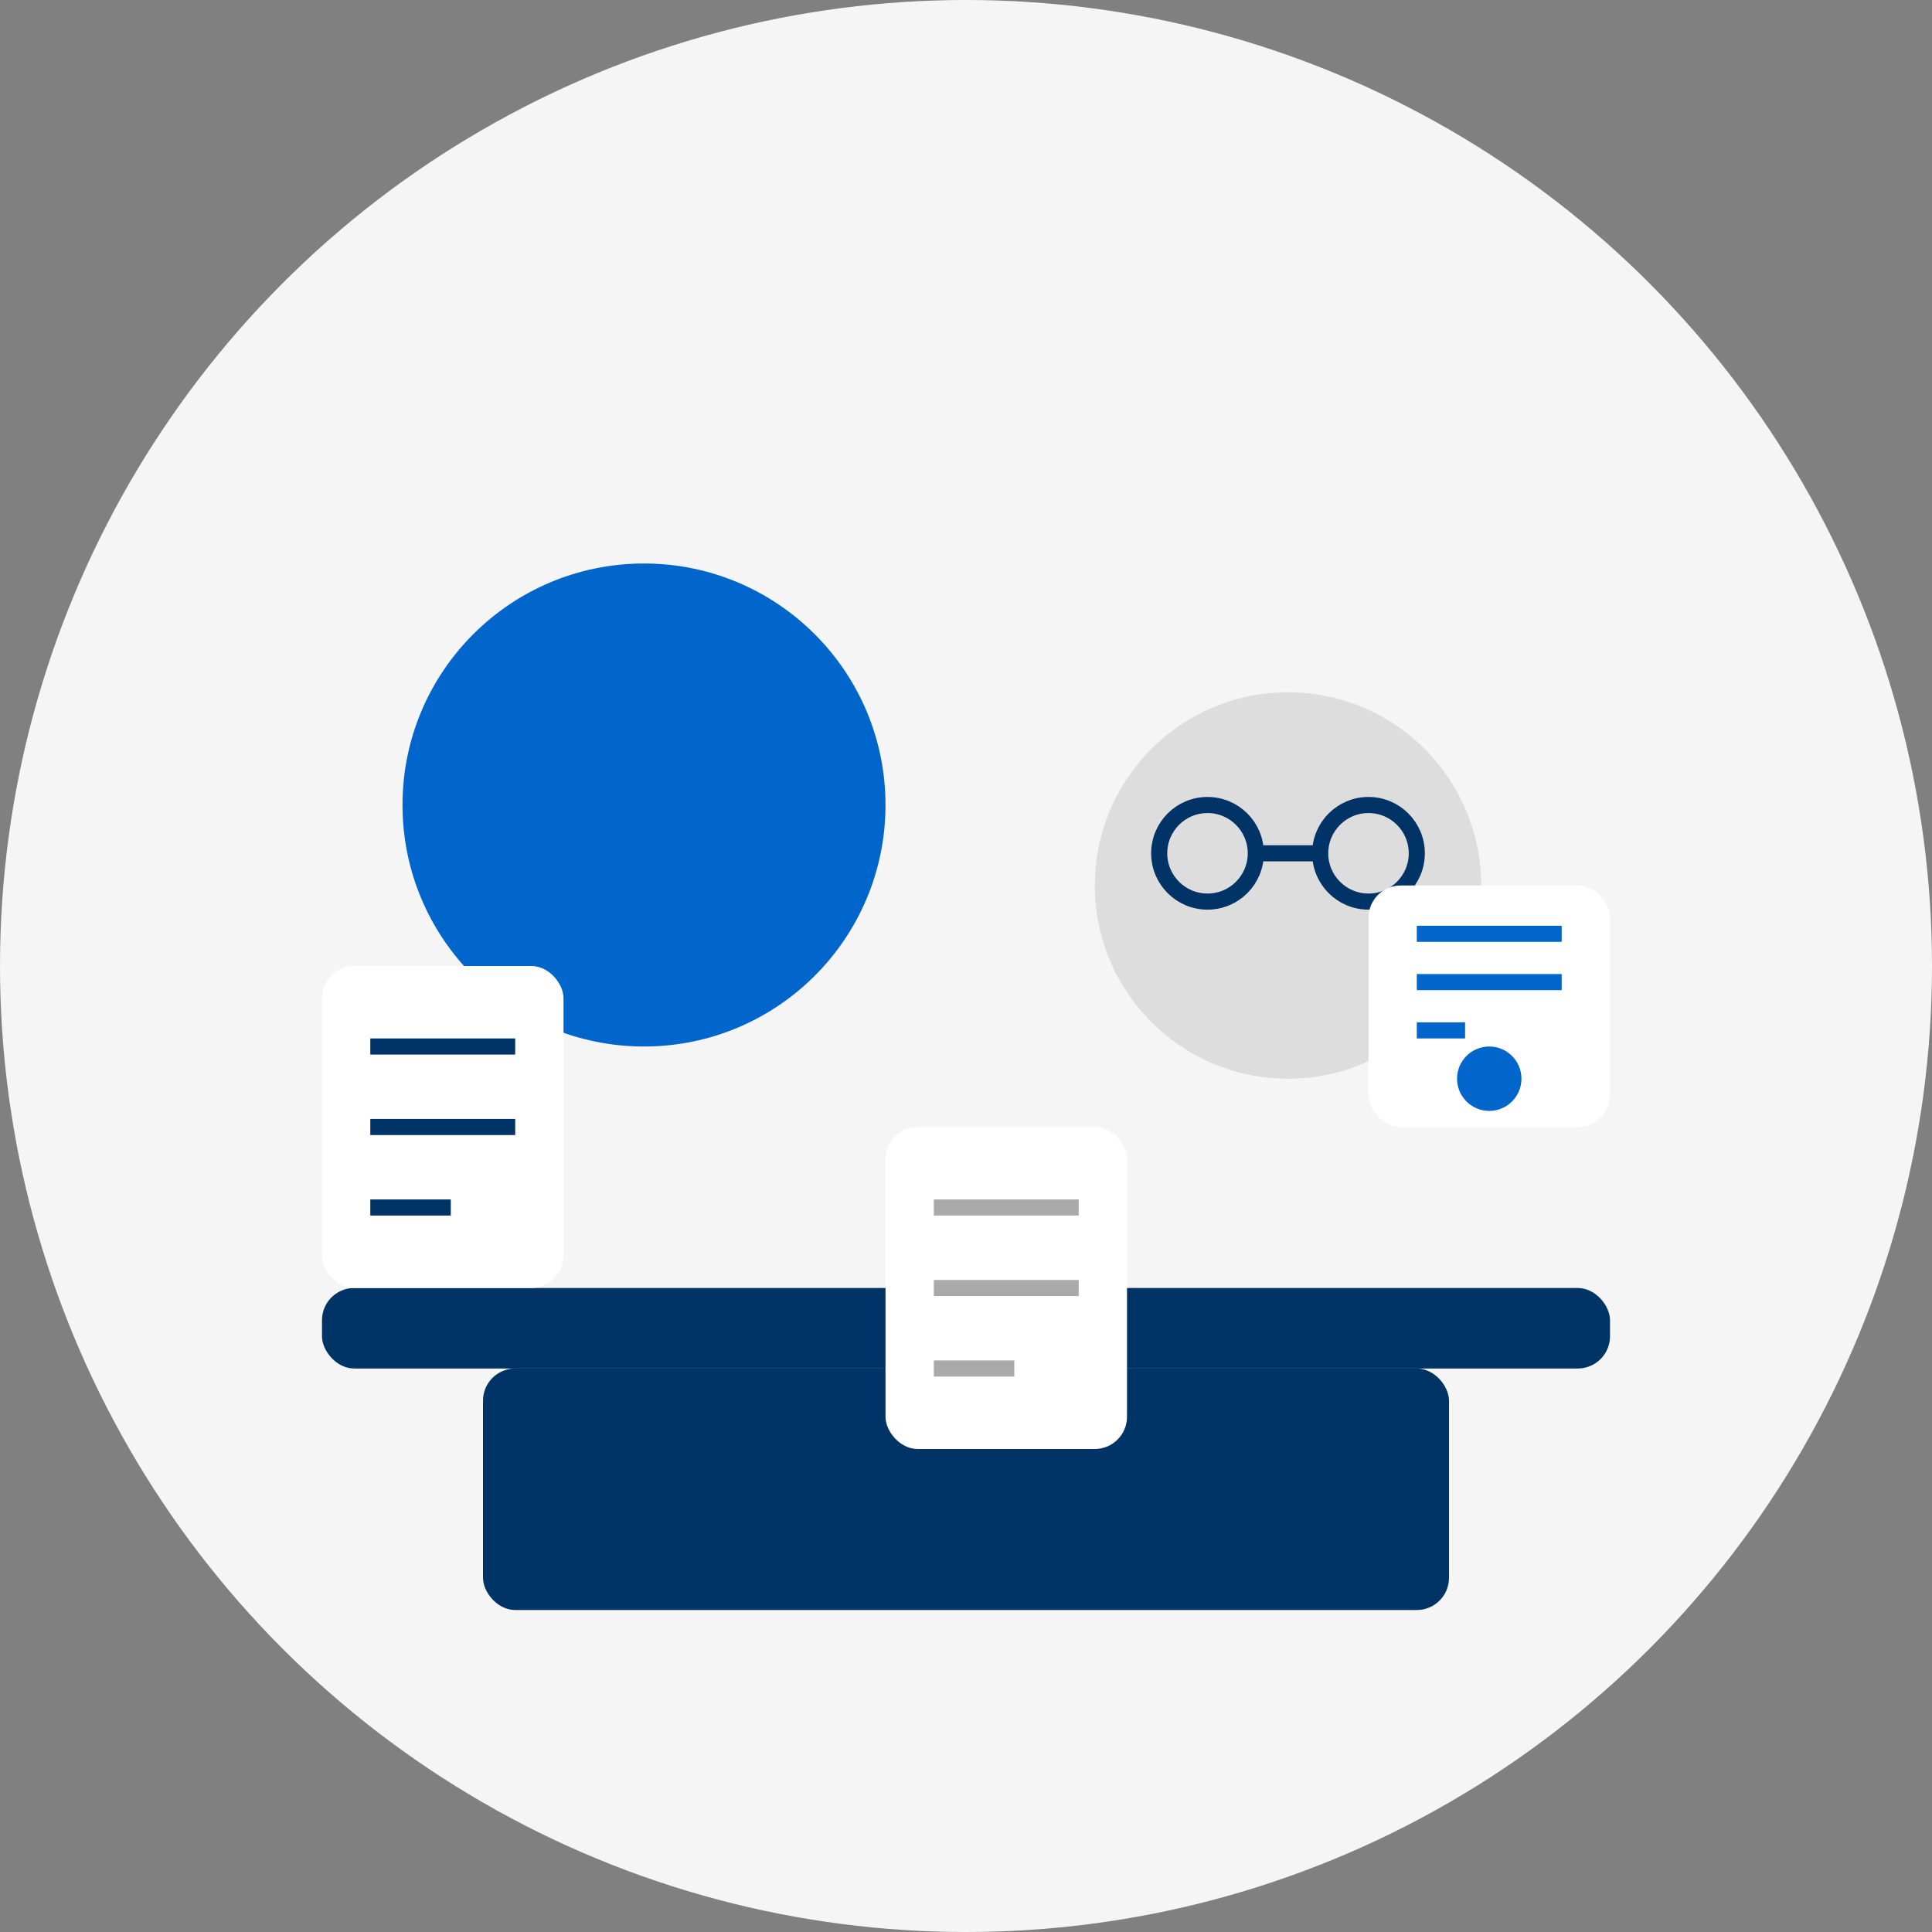
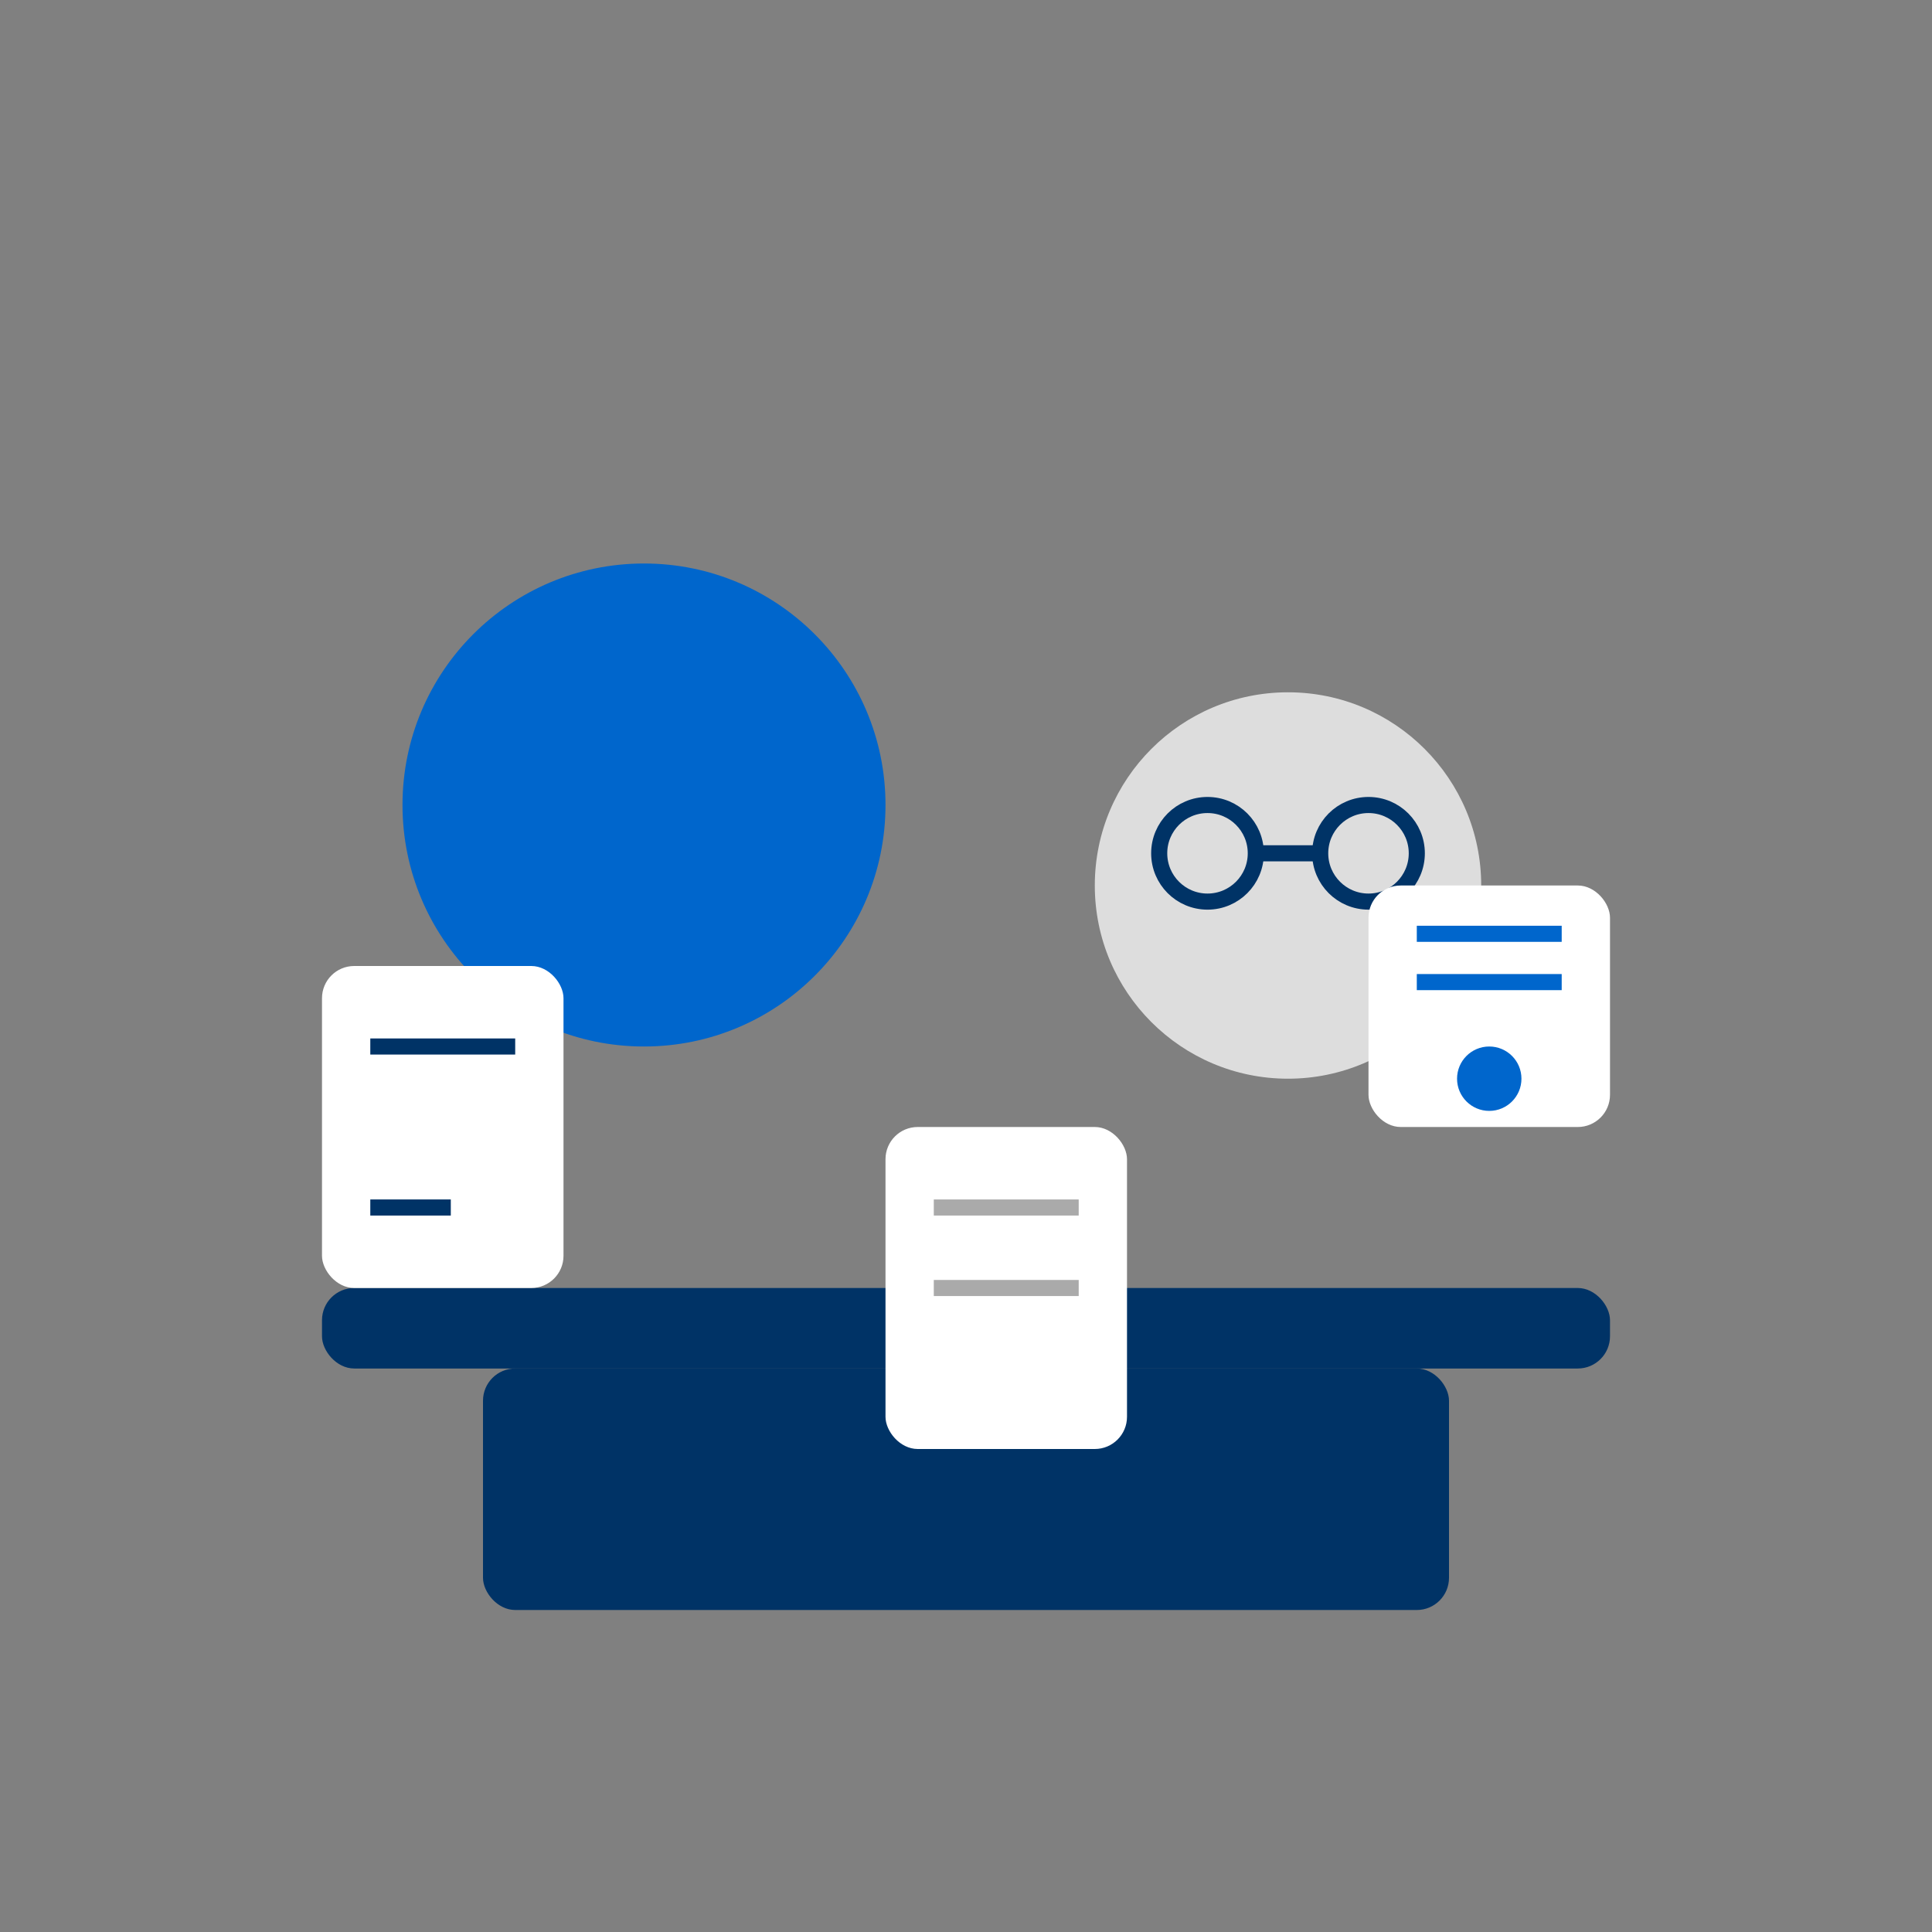
<svg xmlns="http://www.w3.org/2000/svg" width="120" height="120" viewBox="0 0 120 120">
  <rect x="0" y="0" width="120" height="120" fill="#808080" stroke="none" />
  <defs>
    <style>
      .primary { fill: #003366; }
      .secondary { fill: #0066cc; }
      .light-gray { fill: #f5f5f5; }
      .medium-gray { fill: #dddddd; }
      .white { fill: #ffffff; }
    </style>
  </defs>
-   <circle class="light-gray" cx="60" cy="60" r="60" />
  <rect class="primary" x="20" y="80" width="80" height="5" rx="2" />
  <rect class="primary" x="30" y="85" width="60" height="15" rx="2" />
  <g transform="translate(40, 50)">
    <circle class="secondary" cx="0" cy="0" r="15" />
    <path class="secondary" d="M0,15 L0,40 M-15,25 L15,25" />
    <rect class="white" x="15" y="20" width="15" height="20" rx="2" />
    <line x1="18" y1="25" x2="27" y2="25" stroke="#aaaaaa" stroke-width="1" />
    <line x1="18" y1="30" x2="27" y2="30" stroke="#aaaaaa" stroke-width="1" />
-     <line x1="18" y1="35" x2="23" y2="35" stroke="#aaaaaa" stroke-width="1" />
  </g>
  <g transform="translate(80, 55)">
    <circle class="medium-gray" cx="0" cy="0" r="12" />
    <circle fill="none" stroke="#003366" stroke-width="1" cx="-5" cy="-2" r="3" />
    <circle fill="none" stroke="#003366" stroke-width="1" cx="5" cy="-2" r="3" />
    <line x1="-2" y1="-2" x2="2" y2="-2" stroke="#003366" stroke-width="1" />
    <path class="medium-gray" d="M0,12 L0,35 M-12,20 L12,20" />
  </g>
  <g transform="translate(20, 60)">
    <rect class="white" x="0" y="0" width="15" height="20" rx="2" />
    <line x1="3" y1="5" x2="12" y2="5" stroke="#003366" stroke-width="1" />
-     <line x1="3" y1="10" x2="12" y2="10" stroke="#003366" stroke-width="1" />
    <line x1="3" y1="15" x2="8" y2="15" stroke="#003366" stroke-width="1" />
  </g>
  <g transform="translate(100, 70)">
    <rect class="white" x="-15" y="-15" width="15" height="15" rx="2" />
    <line x1="-12" y1="-12" x2="-3" y2="-12" stroke="#0066cc" stroke-width="1" />
    <line x1="-12" y1="-9" x2="-3" y2="-9" stroke="#0066cc" stroke-width="1" />
-     <line x1="-12" y1="-6" x2="-9" y2="-6" stroke="#0066cc" stroke-width="1" />
    <circle class="secondary" cx="-7.5" cy="-3" r="2" />
  </g>
</svg>